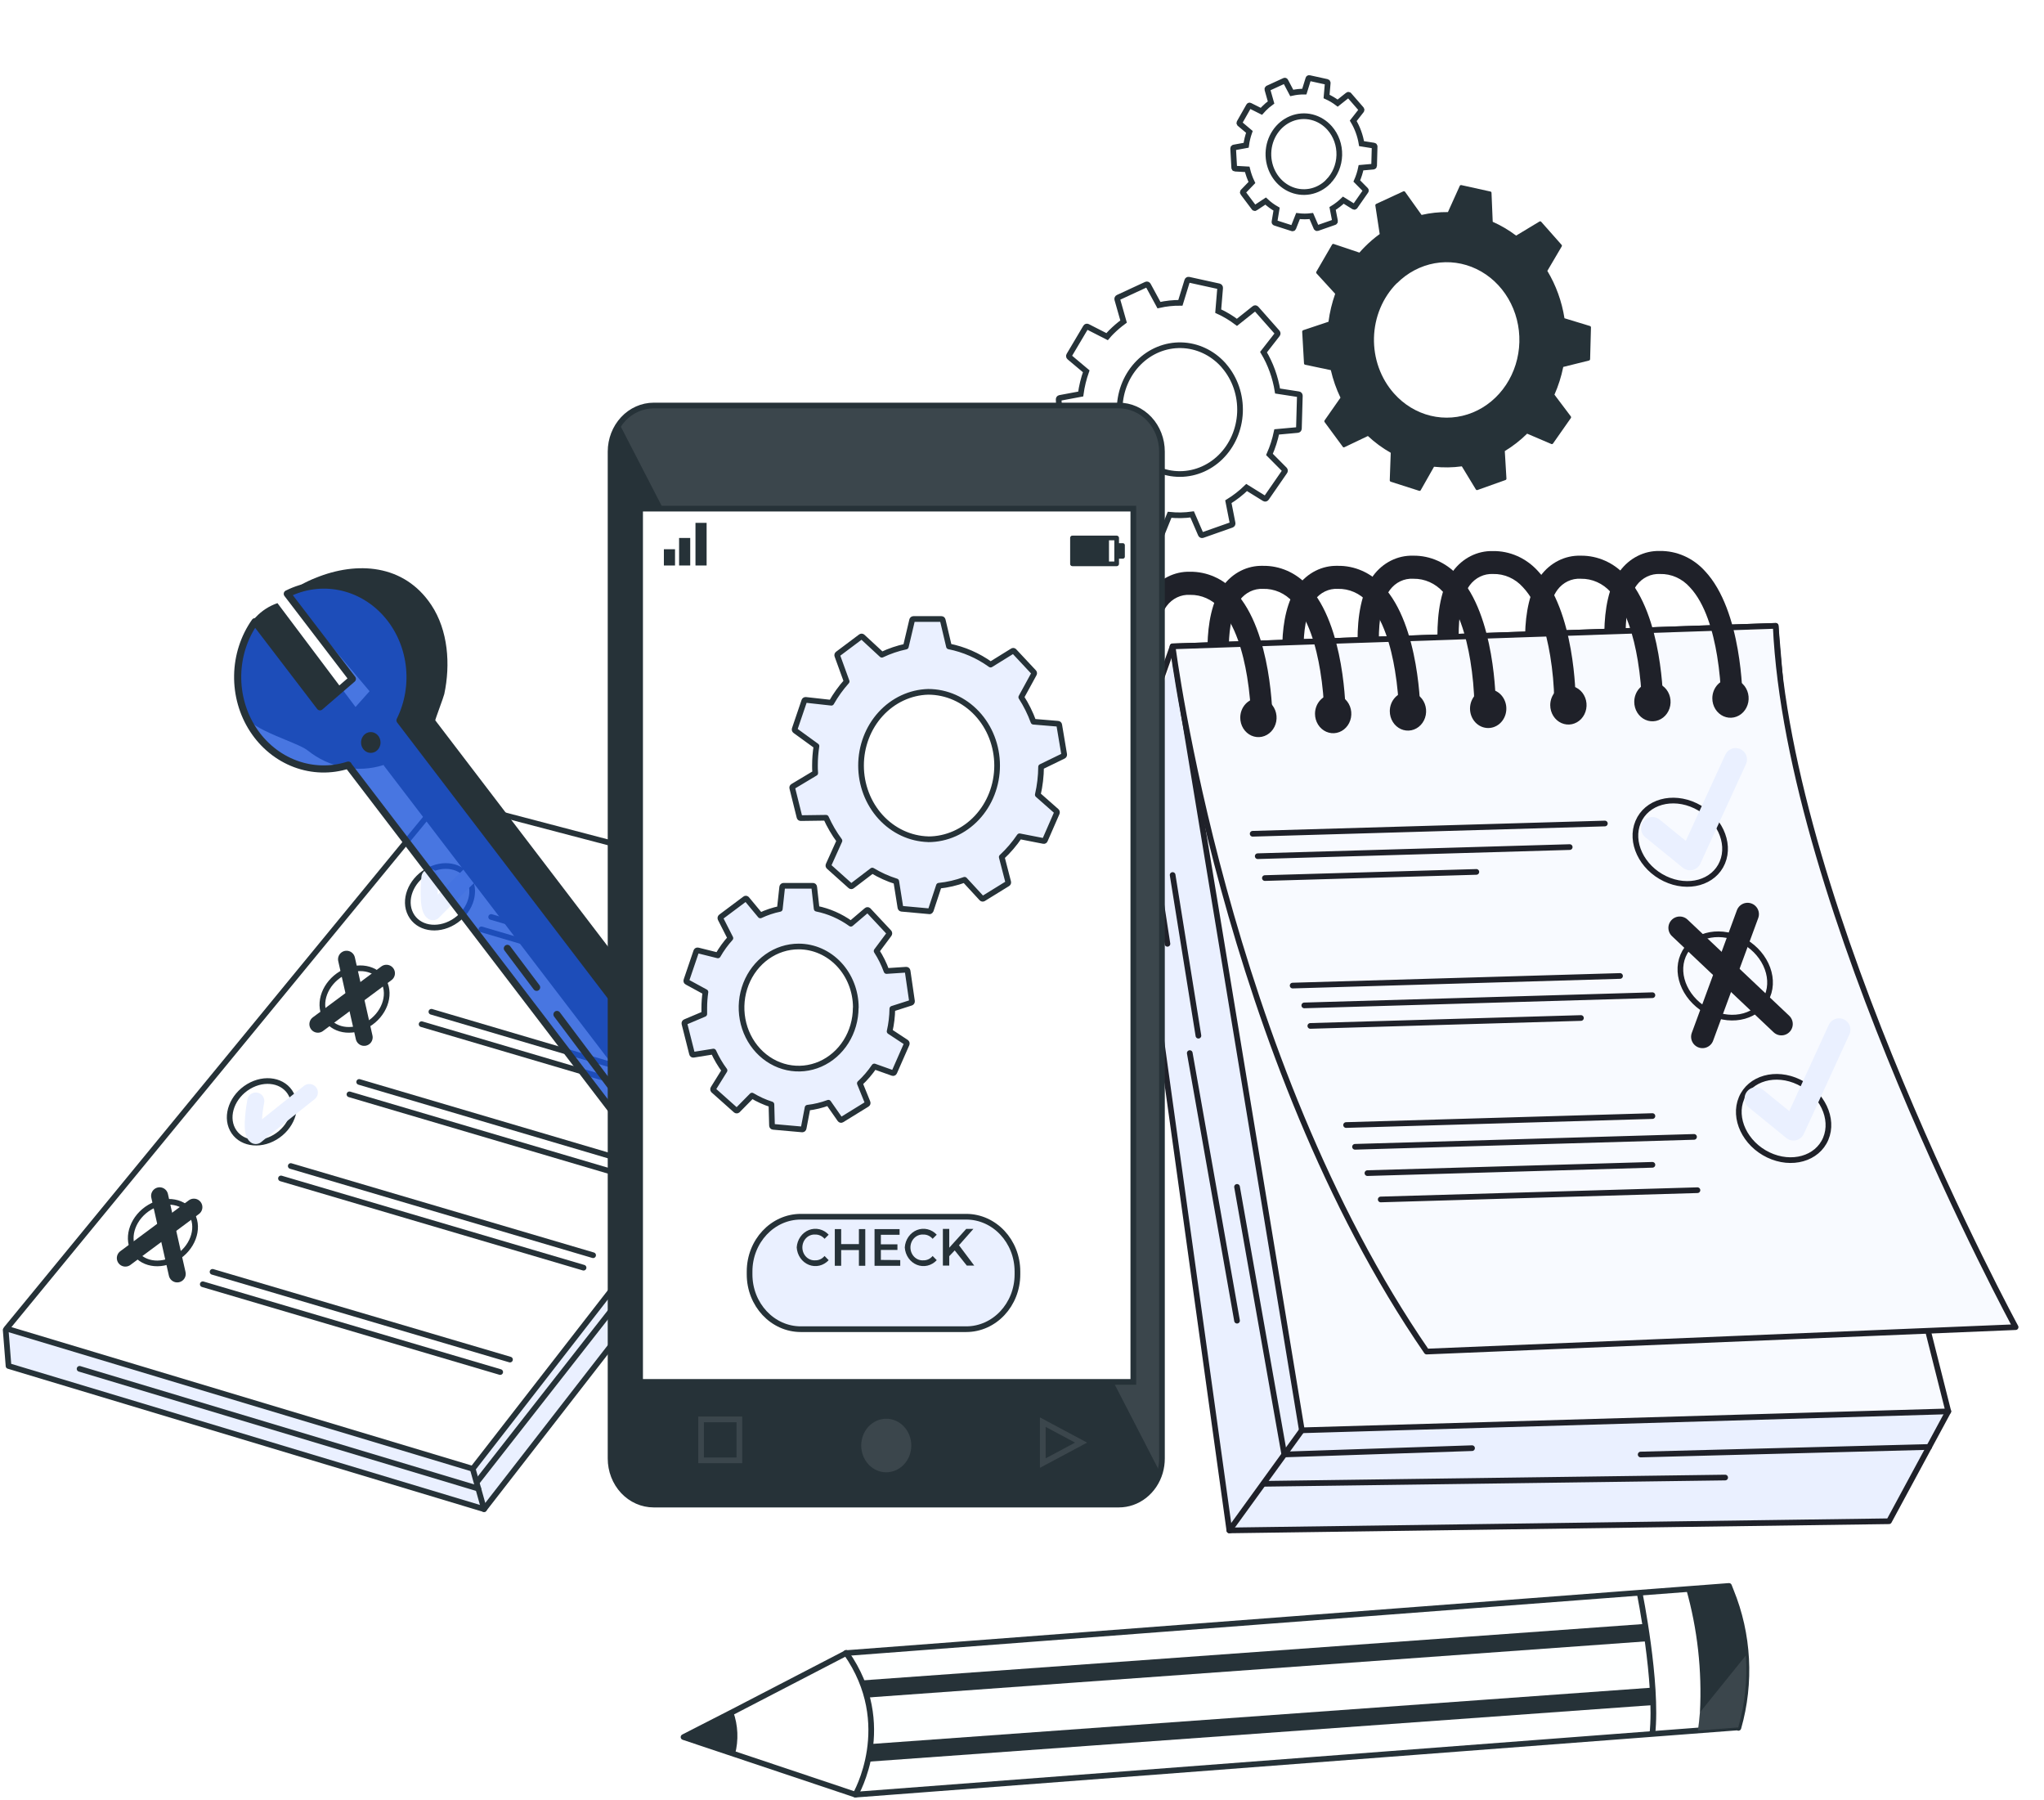
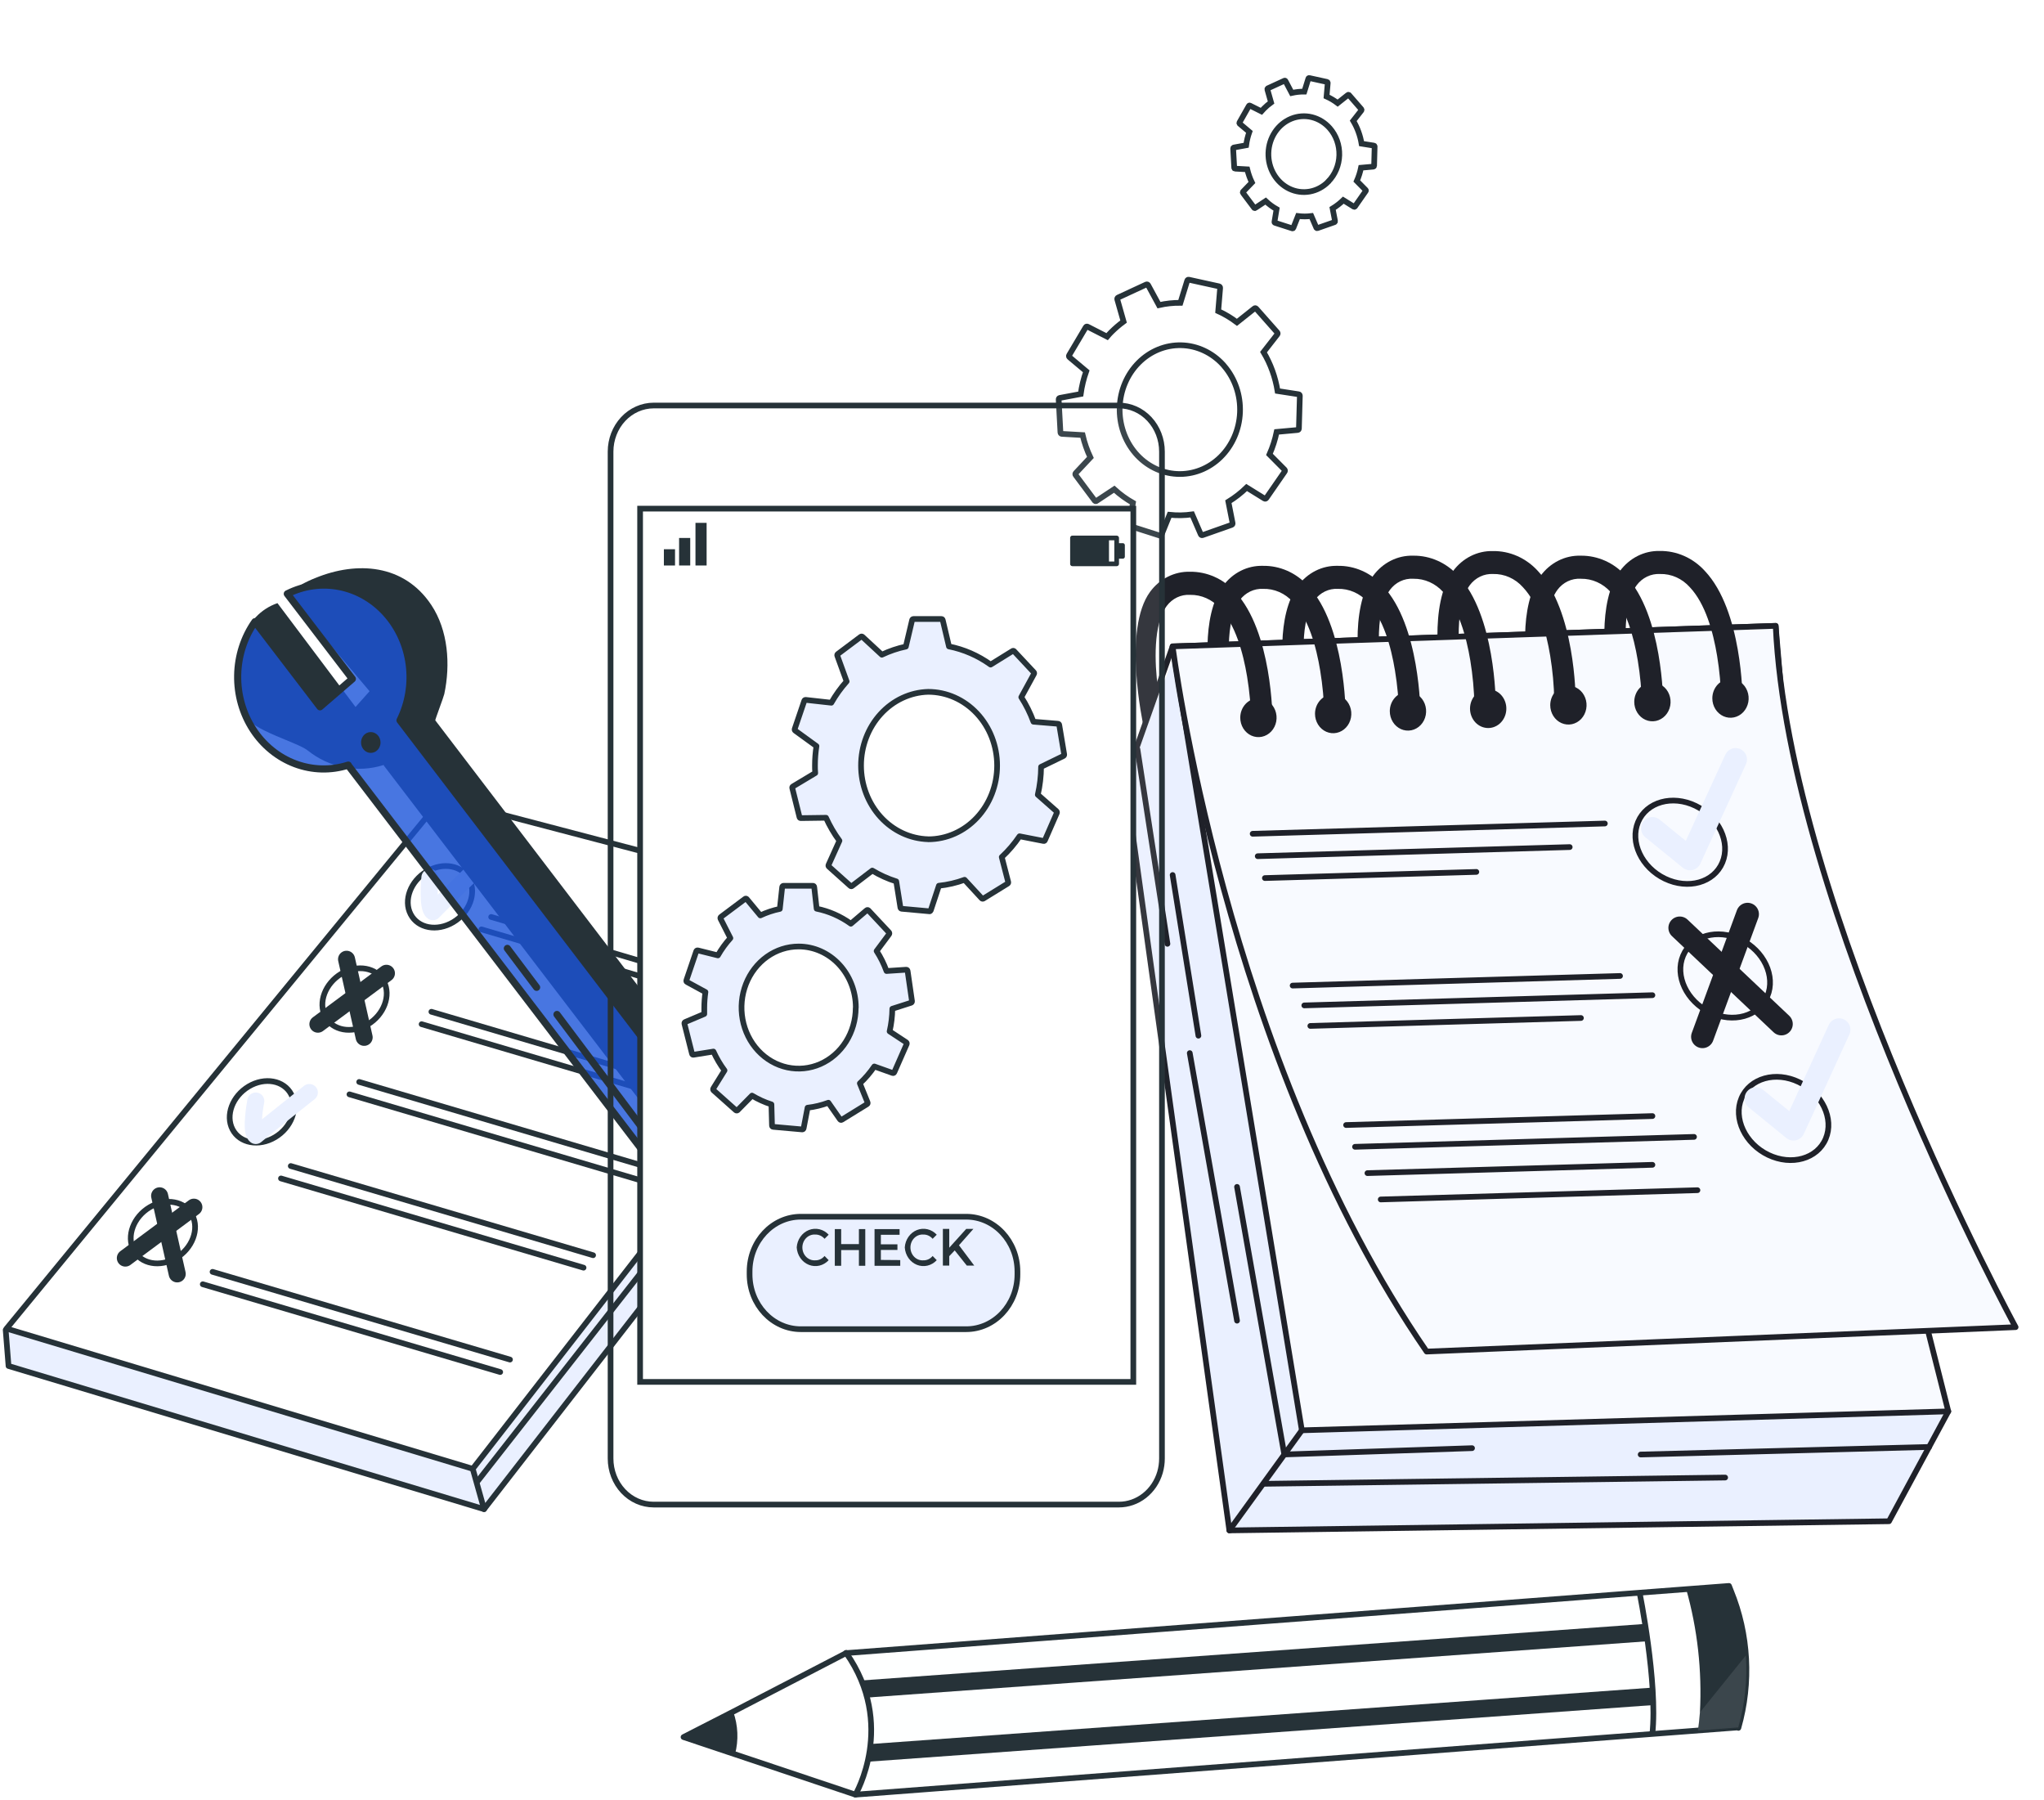
<svg xmlns="http://www.w3.org/2000/svg" width="360" height="317" viewBox="0 0 360 317" fill="none">
  <path opacity="0.5" d="M177.827 305.23C274.27 305.23 352.453 290.741 352.453 272.868C352.453 254.995 274.27 240.506 177.827 240.506C81.384 240.506 3.201 254.995 3.201 272.868C3.201 290.741 81.384 305.23 177.827 305.23Z" fill="white" />
  <path d="M1.148 233.94L1.099 235.438L1.503 240.524L85.254 265.73L159.403 170.264L158.743 162.05L141.655 161.619L1.148 233.94Z" fill="#EAF0FF" />
  <path d="M158.488 161.804L77.786 140.634L1.148 233.94L83.26 258.626L158.488 161.804Z" fill="white" stroke="#263238" stroke-linecap="round" stroke-linejoin="round" />
  <path d="M158.488 161.804L159.189 170.546L85.255 265.729L83.26 258.626" stroke="#263238" stroke-linecap="round" stroke-linejoin="round" />
  <path d="M85.255 265.73L1.503 240.524L1 234.178" stroke="#263238" stroke-linecap="round" stroke-linejoin="round" />
-   <path d="M84.24 262.115L14.016 241.025" stroke="#263238" stroke-linecap="round" stroke-linejoin="round" />
  <path d="M158.76 167.946L119.283 217.036" stroke="#263238" stroke-linecap="round" stroke-linejoin="round" />
  <path d="M114.815 221.619L84.134 260.794" stroke="#263238" stroke-linecap="round" stroke-linejoin="round" />
  <path d="M72.329 160.984C73.607 163.451 76.962 164.077 79.823 162.376C82.683 160.675 83.944 157.3 82.667 154.832C81.389 152.364 78.026 151.747 75.165 153.448C72.305 155.149 71.044 158.525 72.329 160.984Z" stroke="#263238" stroke-miterlimit="10" />
  <path d="M137.179 179.104L84.793 163.646" stroke="#263238" stroke-linecap="round" stroke-linejoin="round" />
  <path d="M138.902 176.91L86.508 161.46" stroke="#263238" stroke-linecap="round" stroke-linejoin="round" />
  <path d="M57.277 178.989C58.563 181.457 61.918 182.083 64.77 180.382C67.622 178.681 68.892 175.305 67.614 172.837C66.336 170.37 62.973 169.753 60.121 171.454C57.269 173.155 55.991 176.53 57.277 178.989Z" stroke="#263238" stroke-miterlimit="10" />
  <path d="M125.927 195.576L74.258 180.338" stroke="#263238" stroke-linecap="round" stroke-linejoin="round" />
  <path d="M127.708 193.408L75.981 178.152" stroke="#263238" stroke-linecap="round" stroke-linejoin="round" />
  <path d="M114.815 208.417L61.547 192.694" stroke="#263238" stroke-linecap="round" stroke-linejoin="round" />
  <path d="M116.571 206.24L63.262 190.508" stroke="#263238" stroke-linecap="round" stroke-linejoin="round" />
  <path d="M48.449 200.238C51.305 198.538 52.578 195.16 51.293 192.693C50.008 190.227 46.651 189.607 43.796 191.307C40.94 193.008 39.667 196.386 40.952 198.852C42.237 201.319 45.593 201.939 48.449 200.238Z" stroke="#263238" stroke-miterlimit="10" />
  <path d="M102.78 223.214L49.487 207.5" stroke="#263238" stroke-linecap="round" stroke-linejoin="round" />
  <path d="M104.462 221.02L51.21 205.314" stroke="#263238" stroke-linecap="round" stroke-linejoin="round" />
  <path d="M23.529 220.12C24.806 222.579 28.17 223.205 31.022 221.504C33.874 219.803 35.144 216.428 33.866 213.96C32.588 211.492 29.225 210.875 26.364 212.576C23.504 214.277 22.243 217.662 23.529 220.12Z" stroke="#263238" stroke-miterlimit="10" />
  <path d="M88.099 241.59L35.713 226.131" stroke="#263238" stroke-linecap="round" stroke-linejoin="round" />
  <path d="M89.822 239.395L37.435 223.946" stroke="#263238" stroke-linecap="round" stroke-linejoin="round" />
  <path d="M75.718 154.498C75.718 154.498 75.198 159.856 76.245 160.535C77.696 158.992 84.917 152.003 84.917 152.003" stroke="#EAF0FF" stroke-width="3" stroke-linecap="round" stroke-linejoin="round" />
  <path d="M45.052 193.866C45.052 193.866 44.038 199.154 45.052 199.938C46.643 198.555 54.483 192.368 54.483 192.368" stroke="#EAF0FF" stroke-width="3" stroke-linecap="round" stroke-linejoin="round" />
  <path d="M64.136 182.655L61.036 168.907" stroke="#263238" stroke-width="3" stroke-linecap="round" stroke-linejoin="round" />
  <path d="M31.212 224.307L28.112 210.559" stroke="#263238" stroke-width="3" stroke-linecap="round" stroke-linejoin="round" />
  <path d="M55.991 180.338L68.059 171.375" stroke="#263238" stroke-width="3" stroke-linecap="round" stroke-linejoin="round" />
  <path d="M22.077 221.522L34.145 212.559" stroke="#263238" stroke-width="3" stroke-linecap="round" stroke-linejoin="round" />
  <path d="M67.614 134.816L124.064 208.671C122.571 211.678 122.001 215.11 122.434 218.483C122.867 221.855 124.282 224.996 126.478 227.461C128.674 229.925 131.539 231.589 134.669 232.215C137.798 232.842 141.032 232.4 143.914 230.951L132.151 215.528L137.83 210.61L149.61 226.051C151.527 223.32 152.589 220.012 152.644 216.599C152.7 213.185 151.746 209.839 149.919 207.039C148.091 204.239 145.484 202.126 142.468 201.003C139.453 199.88 136.182 199.803 133.123 200.784L76.665 126.84C76.607 126.761 78.14 122.733 78.248 122.213C79.36 116.987 78.932 110.994 75.972 106.535C71.158 99.29 62.841 98.797 55.603 101.749C53.819 102.446 52.128 103.392 50.575 104.561L65.091 121.711L62.618 124.487L48.868 106.2C43.016 108.218 39.801 115.577 43.312 126.056C44.137 128.48 52.38 130.701 54.177 132.128C56.071 133.647 58.272 134.67 60.602 135.116C62.933 135.561 65.329 135.416 67.597 134.693L67.614 134.816Z" fill="#263238" />
  <path d="M61.374 134.816L117.824 208.671C116.333 211.677 115.764 215.108 116.197 218.478C116.63 221.849 118.044 224.988 120.239 227.452C122.433 229.917 125.297 231.58 128.424 232.208C131.552 232.836 134.785 232.396 137.666 230.951L125.903 215.528L131.607 210.61L143.395 226.051C145.312 223.32 146.374 220.012 146.429 216.598C146.485 213.185 145.531 209.839 143.704 207.039C141.876 204.239 139.269 202.126 136.253 201.003C133.238 199.88 129.967 199.803 126.908 200.784L70.45 126.84C71.943 123.834 72.513 120.401 72.08 117.029C71.647 113.657 70.232 110.516 68.036 108.051C65.84 105.587 62.974 103.923 59.845 103.297C56.716 102.67 53.481 103.112 50.6 104.561L62.058 119.543L56.362 124.452L44.904 109.469C42.985 112.194 41.92 115.496 41.86 118.906C41.8 122.316 42.749 125.658 44.571 128.457C46.394 131.256 48.996 133.369 52.007 134.493C55.019 135.618 58.285 135.697 61.341 134.719L61.374 134.816Z" fill="#1B54D9" fill-opacity="0.8" stroke="#263238" stroke-width="1.257" stroke-linecap="round" stroke-linejoin="round" />
  <path d="M67.02 130.727C67.022 131.09 66.922 131.445 66.735 131.748C66.548 132.051 66.28 132.287 65.967 132.427C65.654 132.567 65.309 132.605 64.976 132.535C64.643 132.465 64.337 132.291 64.096 132.035C63.855 131.779 63.691 131.453 63.624 131.097C63.557 130.741 63.591 130.372 63.721 130.037C63.85 129.701 64.07 129.414 64.352 129.212C64.634 129.011 64.966 128.903 65.305 128.903C65.759 128.903 66.194 129.095 66.515 129.437C66.836 129.779 67.018 130.243 67.02 130.727Z" fill="#263238" />
  <path d="M98.098 178.626L117.585 204.573" stroke="#263238" stroke-width="1.257" stroke-linecap="round" stroke-linejoin="round" />
  <path d="M89.359 166.994L94.511 173.85" stroke="#263238" stroke-width="1.257" stroke-linecap="round" stroke-linejoin="round" />
  <path opacity="0.05" d="M306.149 304.164L299.052 304.71L291.74 305.266L150.664 316L129.454 308.897L120.387 305.865L129.133 301.388L149.024 291.076L288.789 280.448L297.032 279.813L304.558 279.249L304.905 280.13C307.985 287.727 308.426 296.25 306.149 304.164Z" fill="#EAF0FF" />
  <path d="M303.314 296.268L148.84 307.412L149.034 310.48L303.508 299.337L303.314 296.268Z" fill="#263238" />
  <path d="M301.617 285.082L147.143 296.225L147.336 299.294L301.811 288.151L301.617 285.082Z" fill="#263238" />
  <path d="M306.149 304.164L299.051 304.71L291.022 305.318C291.674 295.624 289.753 284.219 288.764 280.403L297.007 279.769L304.533 279.205L304.879 280.086C307.978 287.692 308.428 296.233 306.149 304.164Z" fill="white" />
  <path d="M150.664 316L129.454 308.896L120.387 305.864L129.133 301.387L149.024 291.076C157.432 305.177 150.664 316 150.664 316Z" fill="white" />
  <path d="M129.454 308.896L120.387 305.864L129.133 301.387C129.998 303.787 130.111 306.422 129.454 308.896Z" fill="#263238" />
  <path d="M150.664 316C150.664 316 157.91 303.662 149.016 291.032" stroke="#263238" stroke-linecap="round" stroke-linejoin="round" />
  <path d="M306.15 304.164L299.052 304.71C299.201 303.644 299.316 302.577 299.399 301.52C299.788 294.173 298.965 286.81 296.967 279.769L304.493 279.205L304.839 280.086C307.956 287.695 308.421 296.246 306.15 304.19V304.164Z" fill="#263238" />
  <path d="M306.149 304.164L150.664 316L129.454 308.897L120.387 305.865L129.133 301.388L149.024 291.076L304.517 279.249L304.863 280.13C307.977 287.743 308.442 296.296 306.174 304.243L306.149 304.164Z" stroke="#263238" stroke-linecap="round" stroke-linejoin="round" />
  <path opacity="0.1" d="M306.149 304.164L299.052 304.71C299.2 303.644 299.316 302.577 299.398 301.52L307.485 291.499C307.778 295.773 307.325 300.067 306.149 304.164Z" fill="white" />
  <path d="M288.764 280.403C288.764 280.403 291.995 296.267 291.022 305.318" stroke="#263238" stroke-miterlimit="10" />
-   <path d="M273.235 78.183C273.286 78.203 273.341 78.205 273.393 78.189C273.444 78.174 273.49 78.141 273.523 78.095L276.656 73.627C276.689 73.582 276.708 73.526 276.708 73.468C276.708 73.411 276.689 73.355 276.656 73.31L273.779 69.493C274.467 67.934 274.987 66.296 275.329 64.611L279.863 63.483C279.916 63.47 279.964 63.439 280 63.394C280.035 63.35 280.056 63.294 280.06 63.236L280.209 57.657C280.21 57.599 280.193 57.542 280.16 57.495C280.127 57.449 280.08 57.416 280.027 57.402L275.543 56.036C275.076 53.067 274.05 50.23 272.526 47.698L275.04 43.424C275.074 43.381 275.093 43.326 275.093 43.27C275.093 43.213 275.074 43.158 275.04 43.115L271.446 39.053C271.409 39.01 271.36 38.982 271.306 38.972C271.253 38.963 271.197 38.972 271.149 39L267.028 41.485C265.742 40.514 264.36 39.698 262.906 39.053L262.692 33.95C262.69 33.891 262.668 33.835 262.63 33.793C262.592 33.751 262.54 33.725 262.486 33.721L257.375 32.592C257.322 32.58 257.267 32.586 257.218 32.61C257.169 32.633 257.128 32.674 257.103 32.725L255.017 37.343C253.458 37.325 251.901 37.493 250.376 37.845L247.466 33.773C247.432 33.729 247.387 33.697 247.335 33.681C247.283 33.666 247.229 33.667 247.178 33.685L242.38 35.906C242.332 35.93 242.292 35.969 242.265 36.018C242.239 36.066 242.227 36.123 242.232 36.179L242.999 41.212C242.067 41.887 241.187 42.642 240.369 43.468C240.064 43.768 239.767 44.094 239.429 44.481L234.895 42.957C234.844 42.94 234.789 42.941 234.739 42.96C234.688 42.979 234.645 43.015 234.615 43.063L231.862 47.813C231.828 47.858 231.81 47.914 231.81 47.971C231.81 48.029 231.828 48.085 231.862 48.13L235.159 51.735C234.594 53.321 234.199 54.971 233.98 56.653L229.521 58.142C229.471 58.163 229.428 58.199 229.397 58.246C229.366 58.293 229.349 58.349 229.348 58.406L229.669 63.994C229.674 64.05 229.696 64.103 229.732 64.145C229.767 64.186 229.815 64.214 229.867 64.223L234.393 65.175C234.78 66.856 235.35 68.483 236.091 70.022L233.304 74.006C233.27 74.052 233.252 74.11 233.252 74.169C233.252 74.228 233.27 74.285 233.304 74.332L236.552 78.739C236.59 78.763 236.632 78.775 236.676 78.775C236.72 78.775 236.762 78.763 236.8 78.739L240.921 76.773C242.15 77.921 243.5 78.912 244.944 79.726L244.771 84.564C244.771 84.621 244.788 84.676 244.819 84.721C244.85 84.767 244.894 84.802 244.944 84.82L249.956 86.424C250.007 86.441 250.061 86.439 250.111 86.418C250.161 86.397 250.202 86.359 250.228 86.309L252.569 82.184C254.198 82.359 255.841 82.336 257.466 82.114L259.939 86.186C259.969 86.232 260.013 86.266 260.064 86.284C260.114 86.301 260.169 86.301 260.219 86.283L265.165 84.52C265.215 84.501 265.257 84.464 265.285 84.416C265.314 84.369 265.326 84.312 265.321 84.256L265.033 79.426C266.45 78.57 267.77 77.541 268.965 76.359L273.235 78.183ZM246.032 49.884C247.875 48.031 250.19 46.804 252.685 46.356C255.18 45.909 257.742 46.262 260.05 47.371C262.357 48.48 264.306 50.294 265.649 52.586C266.993 54.878 267.671 57.543 267.598 60.247C267.526 62.95 266.706 65.57 265.242 67.776C263.778 69.981 261.736 71.674 259.373 72.64C257.01 73.605 254.433 73.801 251.966 73.202C249.499 72.603 247.253 71.236 245.513 69.273C244.352 67.967 243.443 66.429 242.839 64.747C242.235 63.065 241.947 61.272 241.992 59.471C242.038 57.669 242.415 55.896 243.102 54.251C243.79 52.605 244.774 51.122 245.999 49.884H246.032Z" fill="#263238" />
  <path d="M226.256 83.048C226.296 83.001 226.319 82.939 226.319 82.876C226.319 82.812 226.296 82.751 226.256 82.704L223.586 80.016C224.144 78.748 224.57 77.418 224.855 76.05L228.54 75.715C228.599 75.713 228.655 75.688 228.698 75.644C228.741 75.6 228.767 75.54 228.771 75.477L228.936 69.669C228.934 69.606 228.91 69.546 228.869 69.5C228.828 69.454 228.772 69.427 228.713 69.422L225.012 68.85C224.621 66.414 223.781 64.086 222.539 62.002L224.971 58.882C225.01 58.836 225.032 58.776 225.032 58.714C225.032 58.652 225.01 58.593 224.971 58.547L221.236 54.325C221.193 54.281 221.136 54.256 221.076 54.256C221.016 54.256 220.958 54.281 220.915 54.325L217.857 56.758C216.827 55.976 215.721 55.314 214.559 54.784L214.897 50.712C214.905 50.647 214.89 50.581 214.855 50.528C214.82 50.474 214.767 50.436 214.708 50.421L209.374 49.249C209.317 49.235 209.258 49.245 209.207 49.276C209.157 49.307 209.119 49.357 209.102 49.416L207.899 53.321C206.63 53.31 205.364 53.446 204.123 53.726L202.211 50.201C202.179 50.148 202.132 50.108 202.077 50.088C202.021 50.067 201.961 50.066 201.906 50.086L196.919 52.395C196.864 52.419 196.819 52.464 196.793 52.521C196.767 52.578 196.762 52.643 196.778 52.704L197.891 56.617C197.13 57.177 196.409 57.796 195.732 58.468C195.493 58.714 195.253 58.961 194.99 59.278L191.536 57.516C191.483 57.489 191.422 57.484 191.366 57.502C191.31 57.52 191.262 57.559 191.231 57.613L188.304 62.548C188.268 62.601 188.254 62.666 188.263 62.731C188.272 62.795 188.305 62.853 188.354 62.892L191.313 65.377C190.854 66.669 190.528 68.011 190.34 69.378L186.656 70.066C186.597 70.077 186.544 70.111 186.507 70.161C186.47 70.212 186.453 70.275 186.458 70.339L186.771 76.147C186.775 76.21 186.799 76.269 186.84 76.314C186.881 76.359 186.935 76.388 186.994 76.394L190.678 76.605C190.992 77.97 191.452 79.292 192.047 80.545L189.45 83.312C189.408 83.358 189.385 83.42 189.385 83.484C189.385 83.548 189.408 83.61 189.45 83.656L192.83 88.186C192.873 88.231 192.931 88.255 192.991 88.255C193.051 88.255 193.108 88.231 193.151 88.186L196.243 86.141C197.256 87.067 198.362 87.871 199.54 88.538L198.905 92.355C198.895 92.416 198.905 92.48 198.936 92.534C198.966 92.587 199.014 92.627 199.07 92.645L204.288 94.311C204.343 94.327 204.401 94.322 204.452 94.296C204.504 94.27 204.545 94.225 204.568 94.17L205.994 90.645C207.317 90.784 208.65 90.761 209.968 90.574L211.493 94.1C211.518 94.155 211.561 94.199 211.614 94.223C211.667 94.248 211.726 94.251 211.781 94.232L216.933 92.416C216.99 92.396 217.037 92.354 217.066 92.299C217.095 92.243 217.103 92.178 217.09 92.117L216.348 88.344C217.501 87.636 218.579 86.797 219.563 85.841L222.712 87.789C222.763 87.819 222.823 87.828 222.881 87.816C222.938 87.803 222.989 87.768 223.025 87.719L226.256 83.048ZM199.977 79.796C198.097 77.596 197.101 74.694 197.204 71.716C197.308 68.738 198.503 65.923 200.53 63.879C202.558 61.834 205.257 60.725 208.044 60.789C210.83 60.853 213.481 62.087 215.425 64.223L215.623 64.461C217.523 66.681 218.519 69.618 218.394 72.624C218.269 75.63 217.032 78.461 214.955 80.492C212.878 82.523 210.131 83.589 207.319 83.455C204.507 83.321 201.86 81.999 199.96 79.778L199.977 79.796Z" stroke="#263238" stroke-miterlimit="10" />
  <path d="M218.92 33.764C218.896 33.792 218.883 33.828 218.883 33.866C218.883 33.903 218.896 33.94 218.92 33.967L220.906 36.611C220.931 36.636 220.963 36.65 220.997 36.65C221.031 36.65 221.063 36.636 221.088 36.611L222.909 35.404C223.498 35.956 224.146 36.432 224.838 36.823L224.467 39.061C224.462 39.079 224.461 39.097 224.463 39.115C224.465 39.133 224.47 39.15 224.479 39.166C224.487 39.182 224.499 39.196 224.512 39.206C224.526 39.217 224.541 39.225 224.558 39.229L227.625 40.216C227.657 40.225 227.692 40.221 227.722 40.205C227.753 40.189 227.776 40.161 227.789 40.128L228.614 38.039C229.391 38.136 230.177 38.136 230.955 38.039L231.845 40.101C231.862 40.132 231.889 40.156 231.92 40.169C231.952 40.182 231.986 40.183 232.018 40.172L235.043 39.114C235.075 39.1 235.102 39.075 235.118 39.043C235.135 39.011 235.14 38.974 235.134 38.938L234.705 36.708C235.381 36.293 236.014 35.803 236.593 35.245L238.44 36.391C238.465 36.414 238.497 36.426 238.53 36.426C238.564 36.426 238.596 36.414 238.621 36.391L240.534 33.65C240.546 33.638 240.556 33.623 240.563 33.606C240.57 33.589 240.573 33.571 240.573 33.553C240.573 33.535 240.57 33.517 240.563 33.5C240.556 33.483 240.546 33.468 240.534 33.456L238.967 31.87C239.296 31.124 239.545 30.34 239.709 29.534L241.877 29.34C241.912 29.338 241.946 29.323 241.972 29.297C241.997 29.271 242.013 29.237 242.017 29.199L242.108 25.78C242.106 25.744 242.093 25.711 242.07 25.685C242.048 25.659 242.017 25.643 241.984 25.639L239.808 25.295C239.57 23.865 239.072 22.5 238.341 21.276L239.775 19.443C239.797 19.415 239.809 19.379 239.809 19.342C239.809 19.305 239.797 19.269 239.775 19.24L237.582 16.72C237.558 16.695 237.525 16.681 237.492 16.681C237.458 16.681 237.426 16.695 237.401 16.72L235.596 18.156C234.986 17.694 234.331 17.304 233.642 16.993L233.848 14.596C233.851 14.558 233.841 14.52 233.82 14.489C233.799 14.458 233.768 14.437 233.733 14.428L230.6 13.741C230.584 13.735 230.566 13.734 230.549 13.736C230.531 13.738 230.514 13.743 230.499 13.752C230.484 13.761 230.47 13.774 230.459 13.788C230.448 13.803 230.44 13.82 230.435 13.838L229.727 16.129C228.982 16.125 228.238 16.204 227.509 16.367L226.404 14.27C226.398 14.253 226.387 14.238 226.375 14.226C226.362 14.213 226.347 14.204 226.331 14.198C226.314 14.192 226.297 14.19 226.28 14.192C226.263 14.194 226.246 14.199 226.231 14.208L223.297 15.556C223.265 15.572 223.239 15.599 223.224 15.633C223.209 15.667 223.205 15.705 223.214 15.741L223.866 18.042C223.418 18.366 222.997 18.729 222.604 19.126C222.464 19.267 222.324 19.416 222.159 19.602L220.131 18.588C220.116 18.579 220.1 18.574 220.083 18.572C220.066 18.57 220.048 18.572 220.032 18.578C220.016 18.584 220.001 18.593 219.988 18.606C219.975 18.618 219.965 18.633 219.958 18.65L218.31 21.558C218.289 21.587 218.278 21.623 218.278 21.66C218.278 21.696 218.289 21.732 218.31 21.761L220.049 23.224C219.777 23.983 219.586 24.772 219.48 25.577L217.312 25.974C217.277 25.98 217.246 25.999 217.223 26.029C217.2 26.058 217.188 26.094 217.188 26.132L217.378 29.543C217.378 29.581 217.392 29.618 217.416 29.646C217.441 29.674 217.474 29.691 217.51 29.693L219.67 29.816C219.862 30.619 220.139 31.397 220.494 32.134L218.92 33.764ZM233.931 32.002C233.031 32.908 231.901 33.51 230.682 33.729C229.463 33.948 228.21 33.776 227.083 33.235C225.956 32.693 225.004 31.806 224.348 30.686C223.692 29.566 223.362 28.263 223.399 26.942C223.435 25.621 223.838 24.341 224.555 23.265C225.272 22.189 226.272 21.364 227.428 20.895C228.584 20.426 229.843 20.335 231.048 20.631C232.252 20.928 233.347 21.601 234.194 22.563C235.326 23.85 235.934 25.566 235.885 27.332C235.836 29.098 235.133 30.771 233.931 31.984V32.002Z" stroke="#263238" stroke-miterlimit="10" />
  <g filter="url(#filter0_d_4220_567)">
    <path d="M332.702 263.86L343.147 244.515L229.29 247.846L206.531 112.308L198.172 133.345L216.521 265.473L332.702 263.86Z" fill="#EAF0FF" />
    <path d="M343.146 244.515L229.29 247.847L206.53 109.814L312.737 106.2L314.987 132.878L343.146 244.515Z" fill="#F8FAFF" stroke="#1F2129" stroke-linecap="round" stroke-linejoin="round" />
    <path d="M343.147 244.515L332.702 263.86L216.521 265.473L198.172 133.345L206.531 109.813" stroke="#1F2129" stroke-linecap="round" stroke-linejoin="round" />
    <path d="M206.53 109.814C206.53 109.814 215.598 182.17 251.267 233.983L355 229.683C355 229.683 314.996 156.013 312.745 106.2L206.53 109.814Z" fill="#F8FAFF" stroke="#1F2129" stroke-linecap="round" stroke-linejoin="round" />
    <path d="M301.584 118.953C301.582 119.629 301.769 120.291 302.119 120.855C302.469 121.418 302.968 121.858 303.553 122.118C304.137 122.378 304.78 122.447 305.401 122.316C306.022 122.185 306.593 121.861 307.041 121.383C307.489 120.905 307.795 120.295 307.919 119.632C308.043 118.968 307.98 118.28 307.738 117.655C307.496 117.03 307.086 116.495 306.56 116.119C306.034 115.743 305.415 115.542 304.782 115.542C303.936 115.542 303.123 115.901 302.524 116.54C301.924 117.18 301.586 118.047 301.584 118.953Z" fill="#1F2129" />
    <path d="M287.834 119.578C287.832 120.255 288.019 120.917 288.369 121.48C288.719 122.044 289.218 122.484 289.803 122.744C290.387 123.004 291.03 123.073 291.651 122.942C292.272 122.811 292.843 122.486 293.291 122.008C293.739 121.53 294.045 120.921 294.169 120.257C294.293 119.594 294.23 118.906 293.988 118.28C293.746 117.655 293.336 117.121 292.81 116.744C292.284 116.368 291.665 116.167 291.032 116.167C290.613 116.166 290.197 116.254 289.809 116.425C289.421 116.595 289.068 116.847 288.771 117.163C288.474 117.48 288.238 117.857 288.078 118.271C287.917 118.685 287.834 119.13 287.834 119.578Z" fill="#1F2129" />
    <path d="M263.612 123.789C265.171 122.9 265.76 120.829 264.929 119.163C264.097 117.496 262.16 116.866 260.601 117.755C259.043 118.644 258.453 120.716 259.285 122.382C260.116 124.048 262.054 124.678 263.612 123.789Z" fill="#1F2129" />
    <path d="M244.779 121.218C244.778 121.895 244.964 122.557 245.314 123.12C245.665 123.684 246.164 124.123 246.748 124.383C247.332 124.644 247.976 124.713 248.597 124.582C249.218 124.451 249.788 124.126 250.236 123.648C250.685 123.17 250.99 122.561 251.114 121.897C251.238 121.233 251.175 120.545 250.933 119.92C250.692 119.295 250.282 118.76 249.755 118.384C249.229 118.008 248.611 117.807 247.978 117.807C247.558 117.806 247.142 117.893 246.754 118.064C246.366 118.235 246.014 118.486 245.717 118.803C245.419 119.12 245.184 119.496 245.023 119.911C244.862 120.325 244.779 120.769 244.779 121.218Z" fill="#1F2129" />
    <path d="M224.13 122.998C224.098 123.509 223.886 123.988 223.536 124.338C223.187 124.688 222.726 124.883 222.246 124.883C221.767 124.883 221.306 124.688 220.956 124.338C220.607 123.988 220.395 123.509 220.363 122.998C220.313 120.361 220.073 117.733 219.646 115.136C218.945 110.897 217.568 105.944 214.84 103.062C214.167 102.316 213.359 101.725 212.464 101.326C211.569 100.927 210.608 100.729 209.638 100.744H209.564C208.789 100.699 208.016 100.853 207.308 101.192C206.599 101.53 205.977 102.045 205.492 102.692C203.101 105.944 203.34 112.66 203.934 117.137L201.461 124.188C201.214 122.998 197.735 106.773 202.566 100.198C203.397 99.069 204.463 98.163 205.68 97.551C206.896 96.939 208.229 96.638 209.572 96.673C211.053 96.653 212.521 96.955 213.889 97.561C215.256 98.167 216.494 99.064 217.527 100.198C224.056 107.169 224.13 122.354 224.13 122.998Z" fill="#1F2129" />
    <path d="M237.006 121.949C237.006 122.482 236.808 122.993 236.456 123.37C236.103 123.747 235.625 123.959 235.127 123.959C234.628 123.959 234.15 123.747 233.798 123.37C233.445 122.993 233.247 122.482 233.247 121.949C233.192 119.313 232.949 116.685 232.522 114.088C231.829 109.84 230.453 104.896 227.724 102.005C227.046 101.245 226.225 100.646 225.317 100.247C224.408 99.848 223.431 99.657 222.448 99.687C221.674 99.649 220.901 99.806 220.194 100.146C219.487 100.486 218.864 100.999 218.376 101.644C217.016 103.494 216.513 106.456 216.431 109.479L212.672 109.602C212.754 105.839 213.414 101.873 215.417 99.158C216.245 98.027 217.309 97.12 218.525 96.507C219.74 95.895 221.072 95.596 222.415 95.633C223.898 95.606 225.37 95.904 226.74 96.511C228.109 97.117 229.348 98.019 230.378 99.158C236.932 106.112 237.006 121.306 237.006 121.949Z" fill="#1F2129" />
    <path d="M250.179 121.949C250.147 122.461 249.935 122.94 249.585 123.29C249.235 123.64 248.774 123.834 248.295 123.834C247.816 123.834 247.355 123.64 247.005 123.29C246.655 122.94 246.443 122.461 246.411 121.949C246.361 119.313 246.122 116.685 245.694 114.088C245.002 109.84 243.617 104.896 240.888 102.005C240.209 101.247 239.388 100.648 238.48 100.249C237.571 99.85 236.595 99.659 235.613 99.687C234.839 99.646 234.067 99.801 233.36 100.141C232.653 100.482 232.033 100.997 231.549 101.644C230.254 103.406 229.727 106.156 229.612 109.02L225.853 109.153C225.976 105.53 226.677 101.776 228.589 99.158C229.417 98.027 230.481 97.119 231.697 96.507C232.912 95.894 234.245 95.595 235.588 95.633C237.069 95.604 238.54 95.903 239.909 96.509C241.278 97.116 242.515 98.018 243.543 99.158C250.104 106.112 250.179 121.306 250.179 121.949Z" fill="#1F2129" />
    <path d="M263.442 120.16C263.442 120.693 263.244 121.204 262.892 121.581C262.539 121.958 262.061 122.17 261.563 122.17C261.064 122.17 260.586 121.958 260.234 121.581C259.881 121.204 259.683 120.693 259.683 120.16C259.628 117.524 259.385 114.896 258.958 112.299C258.257 108.06 256.872 103.106 254.16 100.225C253.486 99.478 252.676 98.887 251.78 98.488C250.884 98.09 249.921 97.892 248.95 97.907H248.884C248.11 97.861 247.336 98.014 246.628 98.353C245.919 98.692 245.297 99.207 244.812 99.854C243.32 101.881 242.85 105.257 242.85 108.588L239.1 108.703C239.1 104.693 239.693 100.313 241.853 97.369C242.684 96.241 243.749 95.336 244.963 94.724C246.178 94.112 247.509 93.811 248.851 93.844H248.95C250.416 93.831 251.869 94.137 253.221 94.743C254.573 95.349 255.796 96.242 256.814 97.369C263.368 104.323 263.442 119.517 263.442 120.16Z" fill="#1F2129" />
    <path d="M277.514 119.331C277.531 119.607 277.495 119.884 277.408 120.144C277.321 120.404 277.185 120.642 277.008 120.844C276.832 121.046 276.618 121.206 276.381 121.316C276.144 121.426 275.889 121.483 275.63 121.483C275.372 121.483 275.116 121.426 274.879 121.316C274.642 121.206 274.429 121.046 274.252 120.844C274.075 120.642 273.939 120.404 273.853 120.144C273.766 119.884 273.73 119.607 273.747 119.331C273.697 116.695 273.457 114.067 273.029 111.47C272.329 107.231 270.952 102.278 268.224 99.396C267.545 98.636 266.725 98.036 265.816 97.635C264.908 97.235 263.93 97.042 262.948 97.069C262.173 97.031 261.401 97.188 260.694 97.528C259.986 97.868 259.363 98.381 258.876 99.026C257.342 101.114 256.889 104.605 256.914 108.015H253.163C253.163 103.97 253.732 99.51 255.916 96.558C256.747 95.43 257.812 94.525 259.027 93.913C260.241 93.301 261.573 93 262.915 93.033C264.397 93.006 265.869 93.306 267.238 93.912C268.608 94.519 269.847 95.419 270.878 96.558C277.407 103.503 277.514 118.697 277.514 119.331Z" fill="#1F2129" />
    <path d="M292.937 120.16C292.937 120.693 292.739 121.204 292.387 121.581C292.034 121.958 291.556 122.17 291.058 122.17C290.559 122.17 290.081 121.958 289.729 121.581C289.376 121.204 289.178 120.693 289.178 120.16C289.128 117.523 288.885 114.895 288.453 112.299C287.752 108.06 286.376 103.106 283.655 100.225C282.981 99.478 282.171 98.887 281.275 98.488C280.379 98.09 279.416 97.892 278.446 97.907H278.38C277.605 97.861 276.831 98.014 276.123 98.353C275.414 98.692 274.792 99.207 274.307 99.854C272.964 101.688 272.444 104.622 272.362 107.636L268.611 107.707C268.694 103.988 269.37 100.066 271.348 97.369C272.179 96.241 273.244 95.336 274.458 94.724C275.673 94.112 277.004 93.811 278.347 93.844H278.446C279.911 93.831 281.364 94.137 282.716 94.743C284.068 95.349 285.291 96.242 286.31 97.369C292.863 104.323 292.937 119.517 292.937 120.16Z" fill="#1F2129" />
    <path d="M306.91 119.332C306.878 119.843 306.666 120.322 306.316 120.672C305.966 121.022 305.505 121.217 305.026 121.217C304.547 121.217 304.086 121.022 303.736 120.672C303.386 120.322 303.174 119.843 303.143 119.332C303.093 116.695 302.853 114.067 302.425 111.47C301.725 107.231 300.348 102.278 297.62 99.396C296.943 98.635 296.125 98.035 295.217 97.634C294.31 97.233 293.334 97.041 292.352 97.069C291.576 97.03 290.802 97.186 290.093 97.526C289.384 97.866 288.76 98.38 288.272 99.026C286.879 100.921 286.376 103.979 286.318 107.072L282.567 107.213C282.625 103.388 283.276 99.281 285.312 96.54C286.145 95.412 287.211 94.506 288.427 93.894C289.643 93.282 290.976 92.981 292.319 93.015C293.8 92.992 295.269 93.292 296.637 93.899C298.005 94.505 299.243 95.404 300.274 96.54C306.836 103.503 306.91 118.697 306.91 119.332Z" fill="#1F2129" />
    <path d="M218.441 122.363C218.44 123.04 218.626 123.702 218.976 124.266C219.327 124.829 219.826 125.269 220.41 125.529C220.994 125.789 221.638 125.858 222.259 125.727C222.88 125.596 223.45 125.271 223.898 124.793C224.347 124.315 224.652 123.706 224.776 123.043C224.9 122.379 224.837 121.691 224.596 121.066C224.354 120.44 223.944 119.906 223.418 119.53C222.891 119.153 222.273 118.953 221.64 118.953C221.22 118.951 220.804 119.039 220.416 119.21C220.028 119.381 219.676 119.632 219.379 119.949C219.082 120.265 218.846 120.642 218.685 121.056C218.524 121.47 218.441 121.915 218.441 122.363Z" fill="#1F2129" />
    <path d="M273.037 120.16C273.037 120.837 273.225 121.498 273.576 122.06C273.928 122.622 274.427 123.061 275.012 123.319C275.596 123.578 276.239 123.646 276.859 123.514C277.48 123.382 278.05 123.056 278.497 122.578C278.944 122.1 279.249 121.491 279.372 120.827C279.496 120.164 279.433 119.476 279.19 118.852C278.948 118.227 278.538 117.693 278.012 117.317C277.486 116.941 276.868 116.741 276.236 116.741C275.388 116.743 274.576 117.104 273.976 117.745C273.377 118.386 273.039 119.254 273.037 120.16Z" fill="#1F2129" />
    <path d="M231.606 121.676C231.605 122.353 231.791 123.015 232.141 123.578C232.492 124.142 232.991 124.581 233.575 124.841C234.159 125.102 234.803 125.171 235.424 125.04C236.045 124.909 236.615 124.584 237.064 124.106C237.512 123.628 237.817 123.019 237.941 122.355C238.065 121.691 238.002 121.003 237.761 120.378C237.519 119.753 237.109 119.218 236.583 118.842C236.056 118.466 235.438 118.265 234.805 118.265C233.958 118.265 233.146 118.624 232.546 119.264C231.947 119.903 231.609 120.77 231.606 121.676Z" fill="#1F2129" />
    <path d="M200.331 127.916L205.615 162.19" stroke="#1F2129" stroke-linecap="round" stroke-linejoin="round" />
    <path d="M206.53 150.072L211.072 178.363" stroke="#1F2129" stroke-linecap="round" stroke-linejoin="round" />
    <path d="M303.843 256.166L222.572 257.268" stroke="#1F2129" stroke-linecap="round" stroke-linejoin="round" />
    <path d="M229.29 247.847L216.521 265.473" stroke="#1F2129" stroke-linecap="round" stroke-linejoin="round" />
    <path d="M217.873 204.987L226.199 252.103L259.263 250.992" stroke="#1F2129" stroke-linecap="round" stroke-linejoin="round" />
    <path d="M217.873 228.545L209.547 181.43" stroke="#1F2129" stroke-linecap="round" stroke-linejoin="round" />
    <path d="M339.766 250.781L288.963 252.112" stroke="#1F2129" stroke-linecap="round" stroke-linejoin="round" />
    <path d="M237.081 194.095L291.033 192.517" stroke="#1F2129" stroke-linecap="round" stroke-linejoin="round" />
    <path d="M238.654 197.929L298.361 196.184" stroke="#1F2129" stroke-linecap="round" stroke-linejoin="round" />
    <path d="M240.839 202.564L291.032 201.101" stroke="#1F2129" stroke-linecap="round" stroke-linejoin="round" />
    <path d="M243.181 207.2L298.963 205.569" stroke="#1F2129" stroke-linecap="round" stroke-linejoin="round" />
    <path d="M227.666 169.54L285.328 167.848" stroke="#1F2129" stroke-linecap="round" stroke-linejoin="round" />
    <path d="M229.719 173.031L291.032 171.233" stroke="#1F2129" stroke-linecap="round" stroke-linejoin="round" />
    <path d="M230.782 176.644L278.445 175.251" stroke="#1F2129" stroke-linecap="round" stroke-linejoin="round" />
    <path d="M221.517 146.758L276.466 145.154" stroke="#1F2129" stroke-linecap="round" stroke-linejoin="round" />
    <path d="M222.778 150.61L260.022 149.526" stroke="#1F2129" stroke-linecap="round" stroke-linejoin="round" />
    <path d="M220.626 142.81L282.657 141.003" stroke="#1F2129" stroke-linecap="round" stroke-linejoin="round" />
    <path d="M303.352 147.871C304.842 144.329 302.729 139.86 298.631 137.889C294.533 135.918 290.003 137.192 288.512 140.734C287.022 144.276 289.136 148.746 293.233 150.717C297.331 152.687 301.862 151.413 303.352 147.871Z" fill="#F8FAFF" stroke="#1F2129" stroke-linecap="round" stroke-linejoin="round" />
    <path d="M291.032 141.858L297.652 147.243L305.689 129.722" stroke="#EAF0FF" stroke-width="4" stroke-linecap="round" stroke-linejoin="round" />
    <path d="M311.275 171.414C312.765 167.871 310.651 163.402 306.554 161.431C302.456 159.46 297.925 160.734 296.435 164.277C294.945 167.819 297.058 172.288 301.156 174.259C305.254 176.23 309.784 174.956 311.275 171.414Z" fill="#F8FAFF" stroke="#1F2129" stroke-linecap="round" stroke-linejoin="round" />
    <path d="M321.557 196.509C320.073 200.035 315.539 201.321 311.442 199.356C307.345 197.391 305.235 192.913 306.719 189.379C308.203 185.845 312.736 184.558 316.833 186.533C320.93 188.507 323.049 192.984 321.557 196.509Z" fill="#F8FAFF" stroke="#1F2129" stroke-linecap="round" stroke-linejoin="round" />
    <path d="M309.259 189.441L315.878 194.826L323.907 177.305" stroke="#EAF0FF" stroke-width="4" stroke-linecap="round" stroke-linejoin="round" />
    <path d="M295.847 159.379L313.751 176.309" stroke="#1F2129" stroke-width="4" stroke-linecap="round" stroke-linejoin="round" />
    <path d="M299.845 178.557L307.791 156.964" stroke="#1F2129" stroke-width="4" stroke-linecap="round" stroke-linejoin="round" />
  </g>
-   <path d="M204.651 79.513V256.81C204.651 257.637 204.534 258.46 204.305 259.251C203.821 260.897 202.858 262.336 201.556 263.356C200.254 264.377 198.682 264.927 197.068 264.926H115.121C114.124 264.926 113.137 264.716 112.217 264.308C111.296 263.9 110.46 263.302 109.755 262.549C109.051 261.795 108.493 260.9 108.112 259.915C107.731 258.93 107.536 257.875 107.537 256.81V79.513C107.541 77.365 108.342 75.305 109.763 73.785C111.184 72.266 113.111 71.41 115.121 71.405H197.076C199.086 71.408 201.013 72.263 202.433 73.783C203.853 75.303 204.651 77.365 204.651 79.513Z" fill="#263238" />
-   <path opacity="0.1" d="M204.652 79.513V256.809C204.651 257.637 204.535 258.46 204.306 259.251L109.079 74.613C109.784 73.615 110.696 72.806 111.743 72.25C112.79 71.693 113.944 71.404 115.113 71.405H197.068C198.064 71.405 199.05 71.615 199.97 72.022C200.89 72.43 201.726 73.027 202.431 73.78C203.135 74.533 203.693 75.427 204.075 76.411C204.456 77.394 204.652 78.449 204.652 79.513Z" fill="white" />
+   <path opacity="0.1" d="M204.652 79.513V256.809L109.079 74.613C109.784 73.615 110.696 72.806 111.743 72.25C112.79 71.693 113.944 71.404 115.113 71.405H197.068C198.064 71.405 199.05 71.615 199.97 72.022C200.89 72.43 201.726 73.027 202.431 73.78C203.135 74.533 203.693 75.427 204.075 76.411C204.456 77.394 204.652 78.449 204.652 79.513Z" fill="white" />
  <path d="M204.651 79.513V256.81C204.651 257.637 204.534 258.46 204.305 259.251C203.821 260.897 202.858 262.336 201.556 263.356C200.254 264.377 198.682 264.927 197.068 264.927H115.121C114.124 264.927 113.137 264.716 112.217 264.308C111.296 263.9 110.46 263.302 109.755 262.549C109.051 261.795 108.493 260.9 108.112 259.915C107.731 258.93 107.536 257.875 107.537 256.81V79.513C107.541 77.365 108.342 75.305 109.763 73.785C111.184 72.266 113.111 71.41 115.121 71.405H197.076C199.086 71.408 201.013 72.263 202.433 73.783C203.853 75.303 204.651 77.365 204.651 79.513Z" stroke="#263238" stroke-miterlimit="10" />
  <path d="M199.606 89.561H112.738V243.325H199.606V89.561Z" fill="white" />
  <path d="M118.889 96.709H116.927V99.573H118.889V96.709Z" fill="#263238" />
  <path d="M121.567 94.725H119.605V99.572H121.567V94.725Z" fill="#263238" />
  <path d="M124.453 92.064H122.491V99.572H124.453V92.064Z" fill="#263238" />
  <path d="M196.672 94.725H188.891V99.281H196.672V94.725Z" stroke="#263238" stroke-width="0.821" stroke-linecap="round" stroke-linejoin="round" />
  <path d="M194.958 94.725H188.891V99.281H194.958V94.725Z" fill="#263238" stroke="#263238" stroke-width="0.725" stroke-linecap="round" stroke-linejoin="round" />
  <path d="M197.752 96.003H196.655V98.012H197.752V96.003Z" fill="#263238" stroke="#263238" stroke-width="0.725" stroke-linecap="round" stroke-linejoin="round" />
  <path opacity="0.1" d="M156.091 259.242C158.526 259.242 160.501 257.131 160.501 254.527C160.501 251.923 158.526 249.812 156.091 249.812C153.655 249.812 151.681 251.923 151.681 254.527C151.681 257.131 153.655 259.242 156.091 259.242Z" fill="white" />
  <path d="M199.606 89.561H112.738V243.325H199.606V89.561Z" stroke="#263238" stroke-miterlimit="10" />
  <path opacity="0.1" d="M130.223 249.927H123.48V257.136H130.223V249.927Z" stroke="white" stroke-miterlimit="10" />
  <path d="M186.557 127.643C186.549 127.587 186.524 127.537 186.484 127.499C186.445 127.462 186.395 127.441 186.343 127.44L182.015 127.079C181.458 125.556 180.738 124.107 179.872 122.76L182.097 118.688C182.128 118.645 182.145 118.593 182.145 118.538C182.145 118.484 182.128 118.432 182.097 118.389L178.594 114.643C178.554 114.609 178.505 114.59 178.454 114.59C178.403 114.59 178.353 114.609 178.314 114.643L174.472 117.023C172.257 115.432 169.76 114.343 167.136 113.823L166.039 109.179C166.028 109.125 166 109.078 165.959 109.044C165.919 109.01 165.868 108.992 165.817 108.994H160.871C160.82 108.994 160.77 109.012 160.73 109.046C160.69 109.079 160.661 109.126 160.648 109.179L159.544 113.85C158.088 114.159 156.67 114.64 155.315 115.286L151.894 112.122C151.852 112.089 151.802 112.071 151.75 112.071C151.698 112.071 151.647 112.089 151.605 112.122L147.55 115.163C147.508 115.193 147.478 115.237 147.463 115.289C147.448 115.34 147.449 115.395 147.467 115.445L149.116 119.984C148.092 121.126 147.188 122.385 146.42 123.738L141.903 123.236C141.852 123.231 141.8 123.244 141.756 123.273C141.711 123.301 141.676 123.344 141.656 123.395L139.966 128.365C139.948 128.418 139.947 128.475 139.964 128.528C139.98 128.58 140.013 128.626 140.057 128.656L143.799 131.371C143.625 132.495 143.536 133.633 143.535 134.772C143.535 135.195 143.535 135.654 143.585 136.121L139.644 138.483C139.599 138.507 139.564 138.548 139.544 138.598C139.524 138.648 139.522 138.704 139.537 138.756L140.807 143.868C140.817 143.922 140.845 143.971 140.886 144.005C140.926 144.039 140.978 144.056 141.029 144.053L145.481 143.991C146.13 145.427 146.923 146.784 147.847 148.036L145.926 152.302C145.902 152.352 145.895 152.41 145.907 152.465C145.919 152.52 145.949 152.568 145.992 152.602L149.792 156.004C149.832 156.038 149.881 156.057 149.932 156.057C149.983 156.057 150.033 156.038 150.072 156.004L153.633 153.289C154.967 154.096 156.383 154.735 157.854 155.193L158.588 159.811C158.599 159.864 158.626 159.912 158.664 159.949C158.703 159.985 158.751 160.008 158.802 160.014L163.748 160.463C163.788 160.454 163.825 160.435 163.857 160.407C163.888 160.38 163.913 160.344 163.929 160.304L165.364 155.96C166.905 155.801 168.424 155.449 169.889 154.911L172.906 158.18C172.941 158.218 172.986 158.244 173.034 158.253C173.083 158.263 173.133 158.256 173.178 158.233L177.465 155.589C177.508 155.562 177.542 155.521 177.561 155.472C177.58 155.423 177.584 155.368 177.572 155.316L176.434 150.91C177.606 149.823 178.657 148.596 179.567 147.252L183.804 148.08C183.853 148.092 183.904 148.084 183.948 148.058C183.992 148.032 184.026 147.99 184.043 147.939L186.137 143.145C186.159 143.095 186.165 143.039 186.154 142.985C186.144 142.931 186.117 142.882 186.079 142.845L182.782 139.937C183.154 138.331 183.348 136.683 183.359 135.028L187.291 133.116C187.338 133.095 187.378 133.057 187.403 133.009C187.429 132.961 187.438 132.906 187.431 132.851L186.557 127.643ZM163.476 147.772C160.311 147.684 157.304 146.278 155.095 143.854C152.886 141.43 151.65 138.179 151.65 134.795C151.65 131.41 152.886 128.159 155.095 125.735C157.304 123.311 160.311 121.905 163.476 121.817C166.696 121.817 169.785 123.185 172.062 125.619C174.339 128.054 175.618 131.356 175.618 134.799C175.618 138.242 174.339 141.544 172.062 143.978C169.785 146.413 166.696 147.781 163.476 147.781V147.772Z" fill="#EAF0FF" stroke="#263238" stroke-linecap="round" stroke-linejoin="round" />
  <path d="M159.849 170.951C159.841 170.891 159.811 170.836 159.767 170.799C159.723 170.761 159.666 170.743 159.61 170.748L156.139 170.977C155.688 169.733 155.102 168.55 154.392 167.452L156.585 164.508C156.62 164.462 156.64 164.405 156.64 164.345C156.64 164.286 156.62 164.228 156.585 164.182L152.941 160.287C152.898 160.249 152.844 160.228 152.789 160.228C152.733 160.228 152.679 160.249 152.636 160.287L149.858 162.649C148.038 161.34 145.988 160.441 143.832 160.005L143.404 156.18C143.401 156.147 143.391 156.116 143.377 156.088C143.362 156.06 143.342 156.035 143.318 156.015C143.294 155.995 143.267 155.981 143.238 155.973C143.208 155.965 143.178 155.963 143.148 155.968H137.996C137.939 155.97 137.885 155.993 137.843 156.033C137.8 156.073 137.773 156.128 137.765 156.188L137.345 160.04C136.165 160.284 135.015 160.668 133.916 161.186L131.509 158.286C131.467 158.245 131.413 158.221 131.356 158.221C131.299 158.221 131.245 158.245 131.204 158.286L126.975 161.45C126.928 161.484 126.895 161.535 126.881 161.594C126.868 161.652 126.875 161.714 126.901 161.767L128.64 165.187C127.804 166.11 127.065 167.13 126.439 168.227L122.903 167.346C122.848 167.331 122.79 167.338 122.74 167.366C122.69 167.393 122.651 167.44 122.63 167.496L120.891 172.608C120.879 172.636 120.872 172.666 120.872 172.697C120.871 172.728 120.876 172.759 120.887 172.788C120.898 172.817 120.914 172.843 120.934 172.865C120.955 172.887 120.98 172.905 121.007 172.916L124.246 174.679C124.111 175.6 124.043 176.531 124.04 177.464C124.04 177.79 124.04 178.133 124.04 178.539L120.685 179.958C120.631 179.978 120.587 180.019 120.561 180.073C120.535 180.127 120.529 180.19 120.545 180.249L121.88 185.537C121.89 185.596 121.922 185.649 121.968 185.684C122.015 185.718 122.072 185.732 122.128 185.722L125.656 185.158C126.191 186.339 126.846 187.453 127.609 188.48L125.648 191.635C125.611 191.683 125.592 191.742 125.592 191.803C125.592 191.864 125.611 191.923 125.648 191.97L129.604 195.496C129.647 195.53 129.699 195.548 129.753 195.548C129.806 195.548 129.858 195.53 129.901 195.496L132.448 192.913C133.53 193.566 134.678 194.087 135.869 194.464L135.968 198.184C135.968 198.243 135.99 198.3 136.028 198.343C136.066 198.385 136.119 198.41 136.174 198.413L141.302 198.871C141.358 198.872 141.414 198.851 141.458 198.812C141.501 198.774 141.531 198.719 141.541 198.659L142.233 195.046C143.483 194.904 144.714 194.608 145.901 194.165L147.954 197.108C147.987 197.157 148.036 197.19 148.091 197.201C148.146 197.213 148.203 197.202 148.251 197.17L152.71 194.42C152.759 194.391 152.795 194.342 152.812 194.285C152.829 194.228 152.825 194.166 152.801 194.112L151.441 190.754C152.393 189.871 153.247 188.874 153.988 187.784L157.228 188.938C157.281 188.957 157.34 188.954 157.391 188.929C157.443 188.905 157.484 188.861 157.508 188.806L159.692 183.836C159.714 183.781 159.717 183.72 159.701 183.663C159.684 183.607 159.649 183.558 159.602 183.527L156.684 181.606C156.982 180.301 157.143 178.965 157.162 177.622L160.459 176.565C160.512 176.547 160.557 176.51 160.587 176.46C160.617 176.41 160.63 176.35 160.624 176.291L159.849 170.951ZM150.715 177.455C150.707 179.58 150.11 181.655 148.999 183.418C147.889 185.181 146.314 186.552 144.475 187.359C142.636 188.165 140.614 188.371 138.665 187.95C136.717 187.528 134.929 186.499 133.527 184.992C132.125 183.485 131.173 181.567 130.79 179.481C130.407 177.396 130.611 175.236 131.376 173.274C132.141 171.312 133.433 169.636 135.088 168.459C136.743 167.282 138.687 166.655 140.675 166.659C143.34 166.661 145.896 167.793 147.781 169.807C149.666 171.821 150.728 174.553 150.732 177.402L150.715 177.455Z" fill="#EAF0FF" stroke="#263238" stroke-linecap="round" stroke-linejoin="round" />
  <g filter="url(#filter1_d_4220_567)">
    <path d="M170.17 210.24H141.047C136.062 210.24 132.021 214.561 132.021 219.891V220.393C132.021 225.723 136.062 230.044 141.047 230.044H170.17C175.156 230.044 179.197 225.723 179.197 220.393V219.891C179.197 214.561 175.156 210.24 170.17 210.24Z" fill="#EAF0FF" />
    <path d="M170.17 210.24H141.047C136.062 210.24 132.021 214.561 132.021 219.891V220.393C132.021 225.723 136.062 230.044 141.047 230.044H170.17C175.156 230.044 179.197 225.723 179.197 220.393V219.891C179.197 214.561 175.156 210.24 170.17 210.24Z" stroke="#263238" stroke-linecap="round" stroke-linejoin="round" />
  </g>
  <path d="M140.32 219.644C140.364 218.968 140.589 218.32 140.969 217.778C141.349 217.235 141.866 216.821 142.46 216.584C143.054 216.348 143.7 216.3 144.319 216.446C144.937 216.591 145.504 216.925 145.95 217.406L145.225 218.128C145.017 217.884 144.762 217.691 144.477 217.562C144.193 217.432 143.885 217.37 143.576 217.379C143.287 217.36 142.996 217.404 142.723 217.51C142.45 217.615 142.199 217.779 141.988 217.992C141.776 218.204 141.607 218.461 141.492 218.746C141.377 219.031 141.317 219.338 141.317 219.649C141.317 219.959 141.377 220.266 141.492 220.551C141.607 220.836 141.776 221.093 141.988 221.306C142.199 221.518 142.45 221.682 142.723 221.788C142.996 221.893 143.287 221.937 143.576 221.918C143.887 221.928 144.196 221.864 144.481 221.732C144.766 221.599 145.02 221.401 145.225 221.151L145.95 221.892C145.504 222.373 144.936 222.706 144.317 222.852C143.697 222.997 143.051 222.948 142.457 222.711C141.863 222.474 141.345 222.058 140.966 221.514C140.587 220.97 140.363 220.321 140.32 219.644Z" fill="#263238" />
  <path d="M152.397 216.418V222.879H151.276V220.111H148.151V222.879H147.03V216.418H148.151V219.062H151.276V216.418H152.397Z" fill="#263238" />
  <path d="M158.556 221.874V222.879H154.03V216.418H158.44V217.423H155.143V219.098H158.061V220.085H155.143V221.847L158.556 221.874Z" fill="#263238" />
  <path d="M159.354 219.644C159.398 218.968 159.624 218.32 160.003 217.778C160.383 217.235 160.9 216.821 161.495 216.584C162.089 216.348 162.734 216.3 163.353 216.446C163.972 216.591 164.538 216.925 164.985 217.406L164.259 218.128C164.052 217.883 163.797 217.689 163.512 217.559C163.228 217.43 162.92 217.368 162.611 217.379C162.321 217.36 162.03 217.404 161.757 217.51C161.484 217.615 161.234 217.779 161.022 217.992C160.81 218.204 160.642 218.461 160.526 218.746C160.411 219.031 160.351 219.338 160.351 219.649C160.351 219.959 160.411 220.266 160.526 220.551C160.642 220.836 160.81 221.093 161.022 221.306C161.234 221.518 161.484 221.682 161.757 221.788C162.03 221.893 162.321 221.937 162.611 221.918C162.921 221.93 163.231 221.867 163.516 221.734C163.801 221.602 164.055 221.403 164.259 221.151L164.985 221.892C164.538 222.373 163.97 222.706 163.351 222.852C162.731 222.997 162.085 222.948 161.491 222.711C160.897 222.474 160.379 222.058 160 221.514C159.621 220.97 159.397 220.321 159.354 219.644Z" fill="#263238" />
  <path d="M168.15 220.173L167.186 221.187V222.843H166.064V216.383H167.186V219.697L170.178 216.383H171.439L168.9 219.265L171.587 222.843H170.277L168.15 220.173Z" fill="#263238" />
  <path opacity="0.1" d="M183.664 257.62V250.411L190.407 254.016L183.664 257.62Z" stroke="white" stroke-miterlimit="10" />
  <defs>
    <filter id="filter0_d_4220_567" x="193.672" y="93.013" width="165.828" height="180.96" filterUnits="userSpaceOnUse" color-interpolation-filters="sRGB">
      <feFlood flood-opacity="0" result="BackgroundImageFix" />
      <feColorMatrix in="SourceAlpha" type="matrix" values="0 0 0 0 0 0 0 0 0 0 0 0 0 0 0 0 0 0 127 0" result="hardAlpha" />
      <feOffset dy="4" />
      <feGaussianBlur stdDeviation="2" />
      <feComposite in2="hardAlpha" operator="out" />
      <feColorMatrix type="matrix" values="0 0 0 0 0 0 0 0 0 0 0 0 0 0 0 0 0 0 0.25 0" />
      <feBlend mode="normal" in2="BackgroundImageFix" result="effect1_dropShadow_4220_567" />
      <feBlend mode="normal" in="SourceGraphic" in2="effect1_dropShadow_4220_567" result="shape" />
    </filter>
    <filter id="filter1_d_4220_567" x="127.521" y="209.74" width="56.177" height="28.803" filterUnits="userSpaceOnUse" color-interpolation-filters="sRGB">
      <feFlood flood-opacity="0" result="BackgroundImageFix" />
      <feColorMatrix in="SourceAlpha" type="matrix" values="0 0 0 0 0 0 0 0 0 0 0 0 0 0 0 0 0 0 127 0" result="hardAlpha" />
      <feOffset dy="4" />
      <feGaussianBlur stdDeviation="2" />
      <feComposite in2="hardAlpha" operator="out" />
      <feColorMatrix type="matrix" values="0 0 0 0 0 0 0 0 0 0 0 0 0 0 0 0 0 0 0.25 0" />
      <feBlend mode="normal" in2="BackgroundImageFix" result="effect1_dropShadow_4220_567" />
      <feBlend mode="normal" in="SourceGraphic" in2="effect1_dropShadow_4220_567" result="shape" />
    </filter>
  </defs>
</svg>